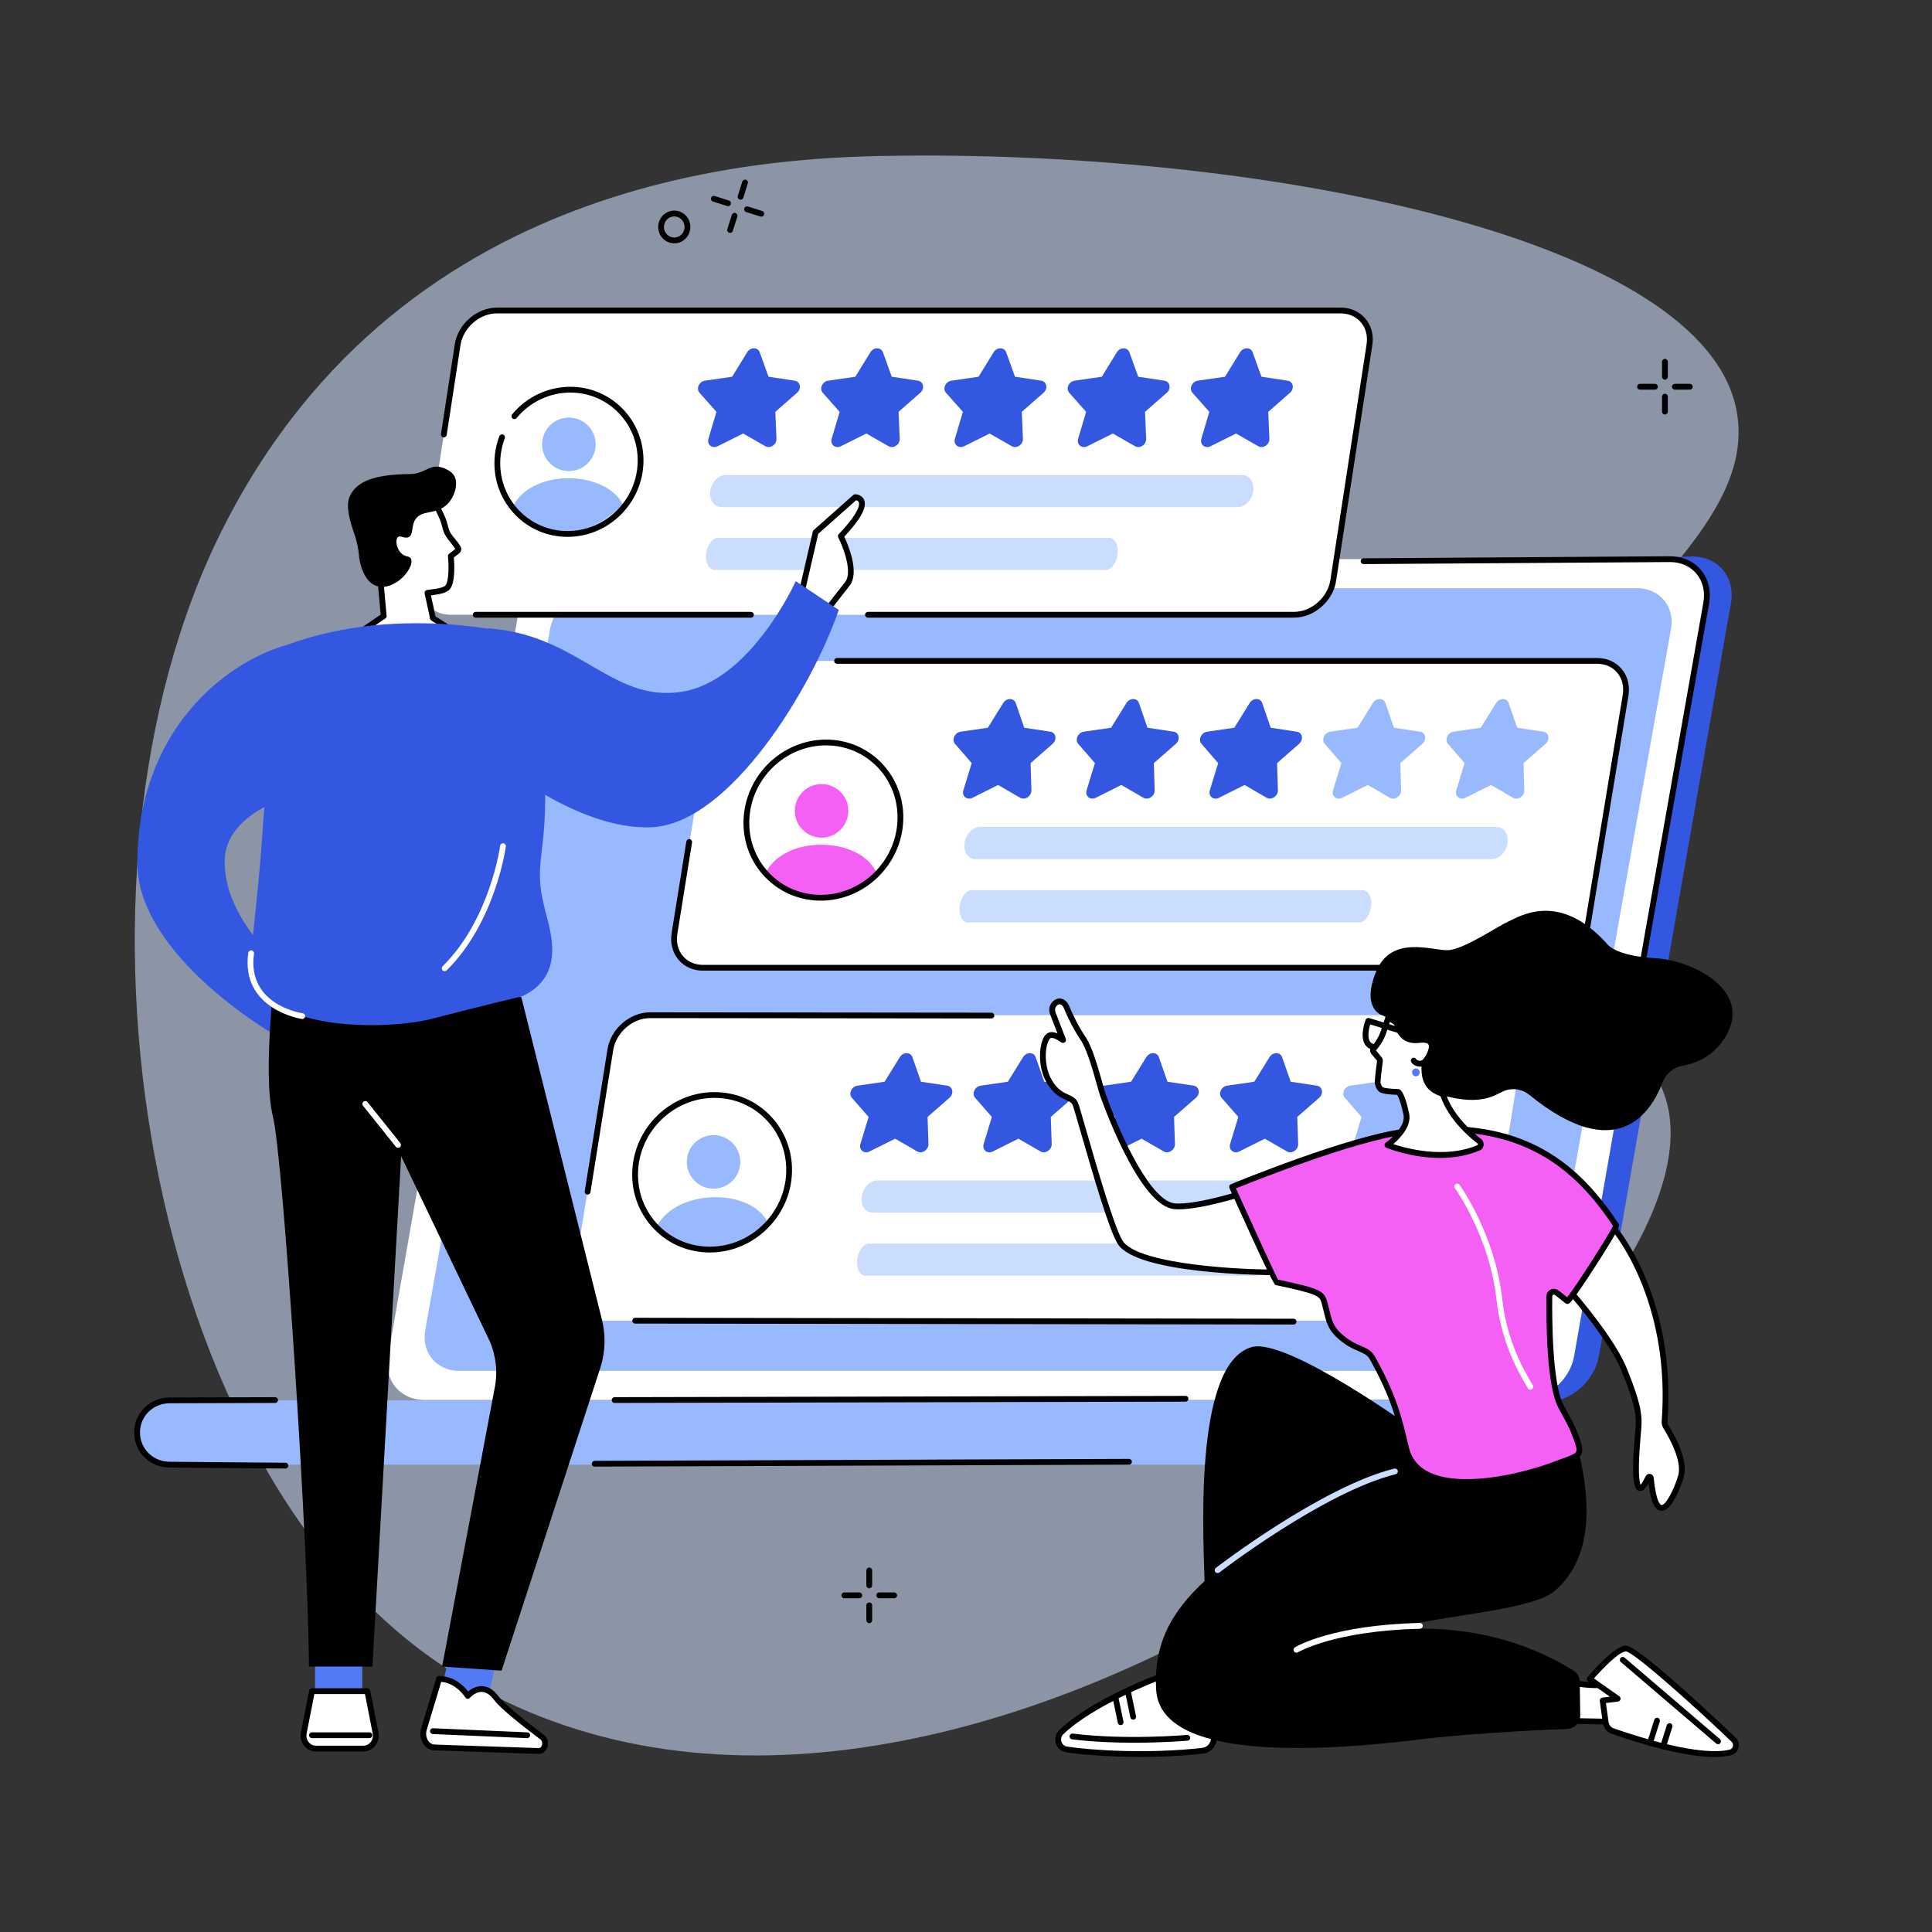
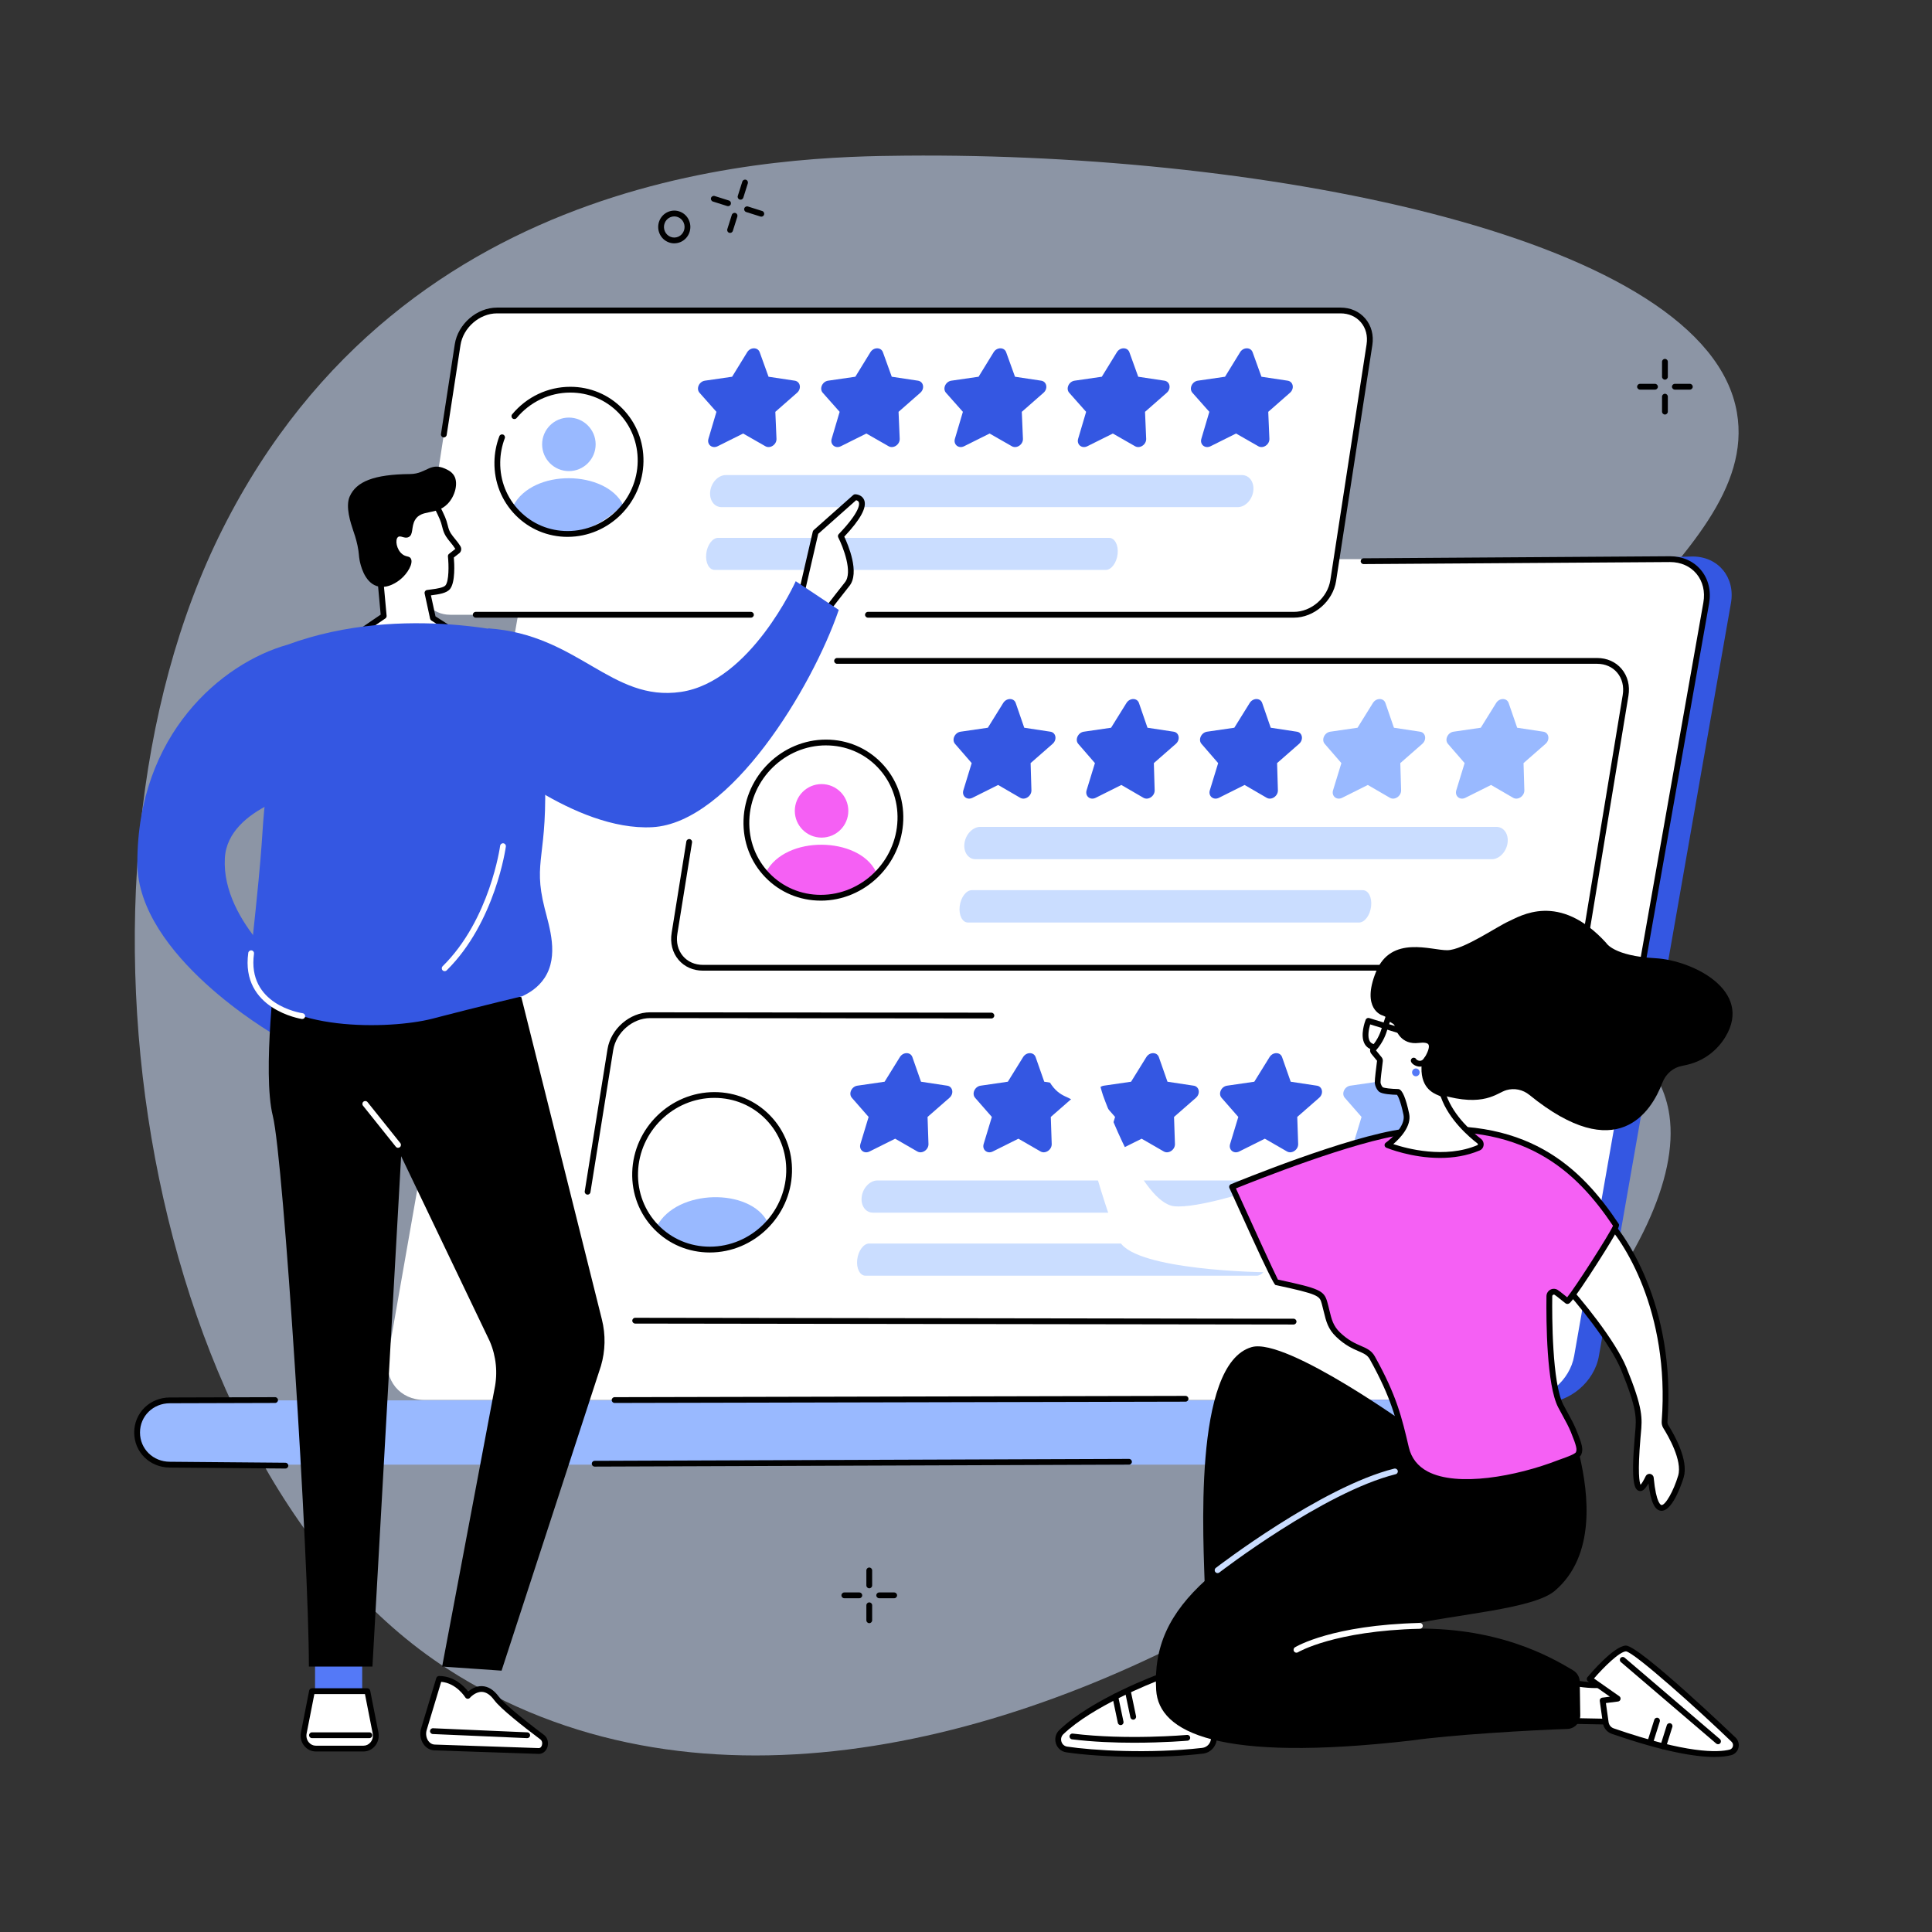
<svg xmlns="http://www.w3.org/2000/svg" id="Layer_1" viewBox="0 0 1080 1080">
  <rect x="0" y="0" width="1080" height="1080" fill="#333333" stroke="none" />
  <defs>
    <style>.cls-1{fill:#caddff;}.cls-1,.cls-2,.cls-3,.cls-4,.cls-5,.cls-6,.cls-7,.cls-8{stroke-width:0px;}.cls-2{fill:#000;}.cls-3{fill:#f560f4;}.cls-4{fill:#d3e3ff;opacity:.56;}.cls-5{fill:#99b9ff;}.cls-6{fill:#fff;}.cls-7{fill:#3457e2;}.cls-8{fill:#5479f7;}</style>
  </defs>
  <g id="Rating_site">
    <path class="cls-4" d="M506.18,87.01c-66.16.59-278.81,4.1-381.74,208.68-99.34,197.44-43.16,528.11,125.47,637.1,270.63,174.91,703.33-168.68,683.31-309.24-7.49-52.63-76.29-61.62-87.86-133.49-18.28-113.63,140.2-175,125.57-259.52-16.88-97.54-261.4-145.36-464.75-143.53Z" />
    <path class="cls-7" d="M703.1,764.47c-14.17-11.58-29.05-22.37-44.29-32.67-30.93-20.9-63.52-39.58-96.46-57.68-17.33-9.52-35.32-18.14-53.08-27-17.87-8.91-35.78-17.75-53.7-26.58-16.38-8.07-32.75-16.14-49.1-24.25-37.15-125.6-77.5-268-69.49-268l609.18-17.2c14.34,0,23.96,11.67,21.45,26.01l-73.82,420.93c-2.52,14.34-16.23,26.01-30.57,26.01h-135.57c-7.99-6.73-16.47-12.95-24.56-19.56Z" />
    <path class="cls-6" d="M319.6,312.57h613.94c13.55,0,22.61,10.99,20.23,24.54l-73.82,420.93c-2.38,13.55-15.29,24.54-28.84,24.54H237.17c-13.55,0-22.61-10.99-20.23-24.54l73.82-420.93c2.38-13.55,15.29-24.54,28.84-24.54Z" />
-     <path class="cls-5" d="M334.74,328.8h580.23c12.81,0,21.37,10.23,19.12,22.84l-69.77,391.86c-2.25,12.62-14.45,22.84-27.26,22.84H256.83c-12.81,0-21.37-10.23-19.12-22.84l69.77-391.86c2.25-12.61,14.45-22.84,27.26-22.84Z" />
    <path class="cls-5" d="M94.97,782.81h758.24c10.1,0,18.32,7.86,18.32,17.97s-8.22,17.97-18.32,17.97H94.97c-10.12,0-18.32-7.85-18.32-17.97s8.2-17.97,18.32-17.97Z" />
    <path class="cls-2" d="M267.73,461.49c-.09,0-.19,0-.28-.02-.88-.15-1.47-.99-1.31-1.87l18.33-104.59c.15-.88.99-1.47,1.87-1.31.88.15,1.47.99,1.31,1.87l-18.33,104.59c-.14.79-.82,1.34-1.59,1.34Z" />
    <path class="cls-2" d="M908.77,593.58c-.09,0-.19,0-.28-.02-.88-.16-1.47-1-1.31-1.87l45.01-254.86c1.08-6.14-.31-11.88-3.9-16.16-3.51-4.18-8.74-6.48-14.74-6.48l-171.29,1.14h-.01c-.89,0-1.61-.72-1.62-1.61,0-.89.71-1.62,1.61-1.63l171.31-1.14c6.98,0,13.1,2.71,17.23,7.63,4.22,5.02,5.85,11.7,4.61,18.8l-45.01,254.86c-.14.78-.82,1.34-1.59,1.34Z" />
    <path class="cls-2" d="M343.57,784.26c-.89,0-1.62-.72-1.62-1.61,0-.89.72-1.62,1.61-1.62l319.17-.72h0c.89,0,1.62.72,1.62,1.61,0,.89-.72,1.62-1.61,1.62l-319.17.72h0Z" />
    <path class="cls-2" d="M159.54,820.92h-.01l-64.58-.55c-11.17,0-19.93-8.6-19.93-19.58s8.76-19.59,19.94-19.59l58.82-.17h0c.89,0,1.61.72,1.62,1.61,0,.89-.72,1.62-1.61,1.62l-58.82.17c-9.37,0-16.71,7.18-16.71,16.35s7.34,16.35,16.71,16.35l64.59.55c.89,0,1.61.74,1.6,1.63,0,.89-.73,1.6-1.62,1.6Z" />
    <path class="cls-2" d="M332.43,819.84c-.89,0-1.61-.72-1.62-1.61,0-.89.72-1.62,1.61-1.62l298.69-1.08h0c.89,0,1.61.72,1.62,1.61,0,.89-.72,1.62-1.61,1.62l-298.69,1.08h0Z" />
    <path class="cls-6" d="M892.82,369.46c10.53,0,17.64,8.65,15.88,19.31l-21.92,132.9c-1.76,10.67-11.72,19.31-22.26,19.31h-471.58c-10.53,0-17.64-8.65-15.88-19.31l21.92-132.9c1.76-10.67,11.72-19.31,22.26-19.31h471.58Z" />
    <path class="cls-1" d="M833.91,480.31h-288.54c-4.15,0-6.93-4.05-6.21-9.04.72-4.99,4.67-9.04,8.82-9.04h288.54c4.15,0,6.93,4.05,6.21,9.04-.72,4.99-4.67,9.04-8.82,9.04Z" />
    <path class="cls-1" d="M759.71,515.7h-218.6c-3.14,0-5.22-4.05-4.64-9.04.58-4.99,3.6-9.04,6.75-9.04h218.6c3.14,0,5.22,4.05,4.64,9.04-.58,4.99-3.6,9.04-6.75,9.04Z" />
    <path class="cls-7" d="M587.17,409.02l-14.61-2.21-4.76-13.81c-1.02-2.97-5.17-2.97-7.01,0l-8.58,13.81-15.23,2.21c-3.27.48-5.11,4.5-3.11,6.81l9.31,10.75-4.65,15.18c-1,3.26,2.01,5.75,5.09,4.21l14.34-7.17,12.35,7.17c2.66,1.54,6.35-.95,6.26-4.21l-.45-15.18,12.28-10.75c2.64-2.31,1.92-6.34-1.23-6.81Z" />
    <path class="cls-7" d="M656.06,409.02l-14.61-2.21-4.76-13.81c-1.02-2.97-5.17-2.97-7.01,0l-8.58,13.81-15.23,2.21c-3.27.48-5.11,4.5-3.11,6.81l9.31,10.75-4.65,15.18c-1,3.26,2.01,5.75,5.09,4.21l14.34-7.17,12.35,7.17c2.66,1.54,6.35-.95,6.26-4.21l-.45-15.18,12.28-10.75c2.64-2.31,1.92-6.34-1.23-6.81Z" />
    <path class="cls-7" d="M724.95,409.02l-14.61-2.21-4.76-13.81c-1.02-2.97-5.17-2.97-7.01,0l-8.58,13.81-15.23,2.21c-3.27.48-5.11,4.5-3.11,6.81l9.31,10.75-4.65,15.18c-1,3.26,2.01,5.75,5.09,4.21l14.34-7.17,12.35,7.17c2.66,1.54,6.35-.95,6.26-4.21l-.45-15.18,12.28-10.75c2.64-2.31,1.92-6.34-1.23-6.81Z" />
    <path class="cls-5" d="M793.83,409.02l-14.61-2.21-4.76-13.81c-1.02-2.97-5.17-2.97-7.01,0l-8.58,13.81-15.23,2.21c-3.27.48-5.11,4.5-3.11,6.81l9.31,10.75-4.65,15.18c-1,3.26,2.01,5.75,5.09,4.21l14.34-7.17,12.35,7.17c2.66,1.54,6.35-.95,6.26-4.21l-.45-15.18,12.28-10.75c2.64-2.31,1.92-6.34-1.23-6.81Z" />
    <path class="cls-5" d="M862.72,409.02l-14.61-2.21-4.76-13.81c-1.02-2.97-5.17-2.97-7.01,0l-8.58,13.81-15.23,2.21c-3.27.48-5.11,4.5-3.11,6.81l9.31,10.75-4.65,15.18c-1,3.26,2.01,5.75,5.09,4.21l14.34-7.17,12.35,7.17c2.66,1.54,6.35-.95,6.26-4.21l-.45-15.18,12.28-10.75c2.64-2.31,1.92-6.34-1.23-6.81Z" />
    <path class="cls-6" d="M503.32,458.45c-.8,23.97-20.72,43.4-44.49,43.4s-42.38-19.43-41.58-43.4c.8-23.97,20.72-43.4,44.49-43.4s42.38,19.43,41.58,43.4Z" />
    <path class="cls-3" d="M428.12,487.64c18.59,20.07,39.03,20.37,61.46-.54-9.7-19.41-50.41-20.49-61.46.54Z" />
    <circle class="cls-3" cx="459.26" cy="453.27" r="14.96" />
    <path class="cls-2" d="M458.83,503.46c-11.86,0-22.88-4.64-31.03-13.06-8.25-8.53-12.57-19.9-12.16-32,.83-24.79,21.51-44.96,46.1-44.96,11.86,0,22.89,4.64,31.03,13.07,8.25,8.53,12.57,19.89,12.16,32-.83,24.79-21.51,44.96-46.1,44.96ZM461.74,416.67c-22.87,0-42.1,18.77-42.87,41.83-.38,11.22,3.62,21.75,11.25,29.65,7.53,7.79,17.73,12.08,28.71,12.08,22.87,0,42.1-18.77,42.87-41.83.38-11.22-3.62-21.75-11.25-29.64-7.53-7.79-17.73-12.08-28.71-12.08ZM503.32,458.45h.01-.01Z" />
    <path class="cls-2" d="M864.53,542.6h-471.58c-5.48,0-10.33-2.15-13.64-6.05-3.42-4.04-4.79-9.41-3.84-15.14l8.2-51.01c.14-.88.97-1.48,1.85-1.34.88.14,1.48.97,1.34,1.85l-8.2,51.02c-.79,4.78.32,9.23,3.12,12.53,2.69,3.16,6.65,4.91,11.17,4.91h471.58c9.76,0,19.03-8.06,20.66-17.96l21.92-132.9c.79-4.78-.32-9.23-3.12-12.53-2.69-3.16-6.65-4.91-11.17-4.91h-424.89c-.89,0-1.62-.72-1.62-1.62s.72-1.62,1.62-1.62h424.89c5.48,0,10.33,2.15,13.64,6.05,3.42,4.04,4.79,9.41,3.84,15.14l-21.92,132.9c-1.88,11.4-12.58,20.67-23.85,20.67Z" />
    <path class="cls-6" d="M834.96,567.5c10.53,0,17.68,8.61,15.96,19.23l-21.37,132.34c-1.71,10.62-11.64,19.23-22.17,19.23h-471.58c-10.53,0-17.68-8.61-15.96-19.23l21.37-132.34c1.71-10.62,11.64-19.23,22.17-19.23h471.58Z" />
    <path class="cls-1" d="M776.51,677.88h-288.54c-4.15,0-6.95-4.03-6.25-9,.7-4.97,4.63-9,8.78-9h288.54c4.15,0,6.95,4.03,6.25,9-.7,4.97-4.63,9-8.78,9Z" />
    <path class="cls-1" d="M702.46,713.13h-218.6c-3.14,0-5.24-4.03-4.67-9,.56-4.97,3.57-9,6.71-9h218.6c3.14,0,5.24,4.03,4.67,9-.56,4.97-3.57,9-6.71,9Z" />
    <path class="cls-7" d="M529.47,606.9l-14.62-2.21-4.82-13.75c-1.04-2.96-5.18-2.96-7.01,0l-8.52,13.75-15.22,2.21c-3.27.47-5.09,4.48-3.08,6.78l9.36,10.7-4.58,15.11c-.99,3.25,2.03,5.73,5.11,4.19l14.31-7.14,12.38,7.14c2.66,1.53,6.35-.94,6.24-4.19l-.51-15.11,12.24-10.7c2.63-2.3,1.89-6.31-1.25-6.78Z" />
    <path class="cls-7" d="M598.36,606.9l-14.62-2.21-4.82-13.75c-1.04-2.96-5.18-2.96-7.01,0l-8.52,13.75-15.22,2.21c-3.27.47-5.09,4.48-3.08,6.78l9.36,10.7-4.58,15.11c-.99,3.25,2.03,5.73,5.11,4.19l14.31-7.14,12.38,7.14c2.66,1.53,6.35-.94,6.24-4.19l-.51-15.11,12.24-10.7c2.63-2.3,1.89-6.31-1.25-6.78Z" />
    <path class="cls-7" d="M667.25,606.9l-14.62-2.21-4.82-13.75c-1.04-2.96-5.18-2.96-7.01,0l-8.52,13.75-15.22,2.21c-3.27.47-5.09,4.48-3.08,6.78l9.36,10.7-4.58,15.11c-.99,3.25,2.03,5.73,5.11,4.19l14.31-7.14,12.38,7.14c2.66,1.53,6.35-.94,6.24-4.19l-.51-15.11,12.24-10.7c2.63-2.3,1.89-6.31-1.25-6.78Z" />
    <path class="cls-7" d="M736.13,606.9l-14.62-2.21-4.82-13.75c-1.04-2.96-5.18-2.96-7.01,0l-8.52,13.75-15.22,2.21c-3.27.47-5.09,4.48-3.08,6.78l9.36,10.7-4.58,15.11c-.99,3.25,2.03,5.73,5.11,4.19l14.31-7.14,12.38,7.14c2.66,1.53,6.35-.94,6.24-4.19l-.51-15.11,12.24-10.7c2.63-2.3,1.89-6.31-1.25-6.78Z" />
    <path class="cls-5" d="M805.02,606.9l-14.62-2.21-4.82-13.75c-1.04-2.96-5.18-2.96-7.01,0l-8.52,13.75-15.22,2.21c-3.27.47-5.09,4.48-3.08,6.78l9.36,10.7-4.58,15.11c-.99,3.25,2.03,5.73,5.11,4.19l14.31-7.14,12.38,7.14c2.66,1.53,6.35-.94,6.24-4.19l-.51-15.11,12.24-10.7c2.63-2.3,1.89-6.31-1.25-6.78Z" />
    <path class="cls-6" d="M441.11,655.32c-.7,23.87-20.54,43.21-44.31,43.21s-42.46-19.35-41.76-43.21c.7-23.87,20.54-43.21,44.31-43.21s42.46,19.35,41.76,43.21Z" />
    <path class="cls-5" d="M367.2,685.5c18.59,20.07,39.57,18.76,62-2.16-9.7-19.41-50.95-18.87-62,2.16Z" />
-     <circle class="cls-5" cx="398.88" cy="649.51" r="14.96" />
    <path class="cls-2" d="M396.8,700.15c-11.9,0-22.96-4.64-31.15-13.08-8.24-8.49-12.58-19.78-12.23-31.8.73-24.69,21.33-44.78,45.92-44.78,11.9,0,22.96,4.64,31.15,13.08,8.24,8.49,12.58,19.78,12.23,31.8-.73,24.69-21.33,44.78-45.92,44.78ZM399.35,613.72c-22.86,0-42.01,18.68-42.69,41.64-.33,11.14,3.69,21.6,11.32,29.45,7.57,7.8,17.81,12.09,28.83,12.09,22.86,0,42.01-18.68,42.69-41.64.33-11.14-3.69-21.6-11.32-29.45-7.57-7.8-17.81-12.09-28.83-12.09Z" />
    <path class="cls-2" d="M328.47,667.8c-.09,0-.17,0-.26-.02-.88-.14-1.48-.97-1.34-1.85l12.73-79.45c1.83-11.36,12.5-20.59,23.77-20.59l190.82.2c.89,0,1.62.73,1.62,1.62,0,.89-.72,1.62-1.62,1.62h0l-190.82-.2c-9.75,0-18.98,8.02-20.58,17.87l-12.73,79.45c-.13.8-.81,1.36-1.6,1.36Z" />
    <path class="cls-2" d="M723.12,740.41h0l-368.05-.52c-.89,0-1.62-.73-1.62-1.62,0-.89.73-1.62,1.62-1.62h0l368.05.52c.89,0,1.62.73,1.62,1.62,0,.89-.73,1.62-1.62,1.62Z" />
    <path class="cls-6" d="M749.41,173.57c10.53,0,17.75,8.57,16.13,19.15l-20.25,131.79c-1.63,10.58-11.48,19.15-22.01,19.15H251.69c-10.53,0-17.75-8.57-16.13-19.15l20.25-131.79c1.63-10.58,11.48-19.15,22.01-19.15h471.58Z" />
    <path class="cls-1" d="M691.89,283.49h-288.54c-4.15,0-6.98-4.01-6.32-8.96.66-4.95,4.55-8.96,8.7-8.96h288.54c4.15,0,6.98,4.01,6.32,8.96-.66,4.95-4.55,8.96-8.7,8.96Z" />
    <path class="cls-1" d="M618.13,318.59h-218.6c-3.14,0-5.27-4.01-4.75-8.96.52-4.95,3.49-8.96,6.63-8.96h218.6c3.14,0,5.27,4.01,4.75,8.96-.52,4.95-3.49,8.96-6.63,8.96Z" />
    <path class="cls-6" d="M278.01,258.28c.36-22.27,18.58-40.37,40.69-40.43,22.11-.06,39.74,17.94,39.38,40.21-.36,22.27-18.58,40.37-40.69,40.43-22.11.06-39.74-17.94-39.38-40.21Z" />
    <path class="cls-6" d="M317.76,290.27c-3.49,0-6.27-2.83-6.22-6.35l.53-32.45,12.64-.04-.53,32.45c-.06,3.51-2.93,6.37-6.42,6.38Z" />
    <path class="cls-5" d="M286.87,282.76c18.59,20.07,39.03,20.37,61.46-.54-9.7-19.41-50.41-20.49-61.46.54Z" />
    <path class="cls-2" d="M317.27,300.11c-11.03,0-21.34-4.3-29.05-12.11-7.81-7.92-12.01-18.48-11.83-29.75.08-4.94,1-9.78,2.75-14.39.32-.84,1.25-1.25,2.09-.94.83.32,1.26,1.25.94,2.08-1.61,4.25-2.47,8.73-2.54,13.29-.17,10.39,3.7,20.13,10.9,27.42,7.09,7.19,16.59,11.14,26.75,11.14h.11c21.2-.06,38.73-17.48,39.08-38.84.17-10.39-3.7-20.13-10.9-27.42-7.09-7.19-16.59-11.14-26.75-11.14h-.11c-11.53.03-22.44,5.22-29.93,14.23-.57.69-1.59.78-2.28.21-.69-.57-.78-1.59-.21-2.28,8.1-9.75,19.91-15.36,32.41-15.39h.12c11.03,0,21.34,4.3,29.05,12.11,7.81,7.92,12.01,18.48,11.83,29.75-.38,23.11-19.35,41.96-42.3,42.02h-.12Z" />
    <circle class="cls-5" cx="318.01" cy="248.39" r="14.96" />
    <path class="cls-7" d="M444.26,212.8l-14.64-2.2-4.94-13.69c-1.06-2.94-5.21-2.94-7.01,0l-8.41,13.69-15.2,2.2c-3.27.47-5.05,4.46-3.02,6.76l9.45,10.66-4.46,15.05c-.96,3.24,2.08,5.7,5.14,4.18l14.25-7.11,12.44,7.11c2.68,1.53,6.34-.94,6.2-4.18l-.64-15.05,12.15-10.66c2.61-2.29,1.84-6.28-1.31-6.76Z" />
    <path class="cls-7" d="M513.14,212.8l-14.64-2.2-4.94-13.69c-1.06-2.94-5.21-2.94-7.01,0l-8.41,13.69-15.2,2.2c-3.27.47-5.05,4.46-3.02,6.76l9.45,10.66-4.46,15.05c-.96,3.24,2.08,5.7,5.14,4.18l14.25-7.11,12.44,7.11c2.68,1.53,6.34-.94,6.2-4.18l-.64-15.05,12.15-10.66c2.61-2.29,1.84-6.28-1.31-6.76Z" />
    <path class="cls-7" d="M582.03,212.8l-14.64-2.2-4.94-13.69c-1.06-2.94-5.21-2.94-7.01,0l-8.41,13.69-15.2,2.2c-3.27.47-5.05,4.46-3.02,6.76l9.45,10.66-4.46,15.05c-.96,3.24,2.08,5.7,5.14,4.18l14.25-7.11,12.44,7.11c2.68,1.53,6.34-.94,6.2-4.18l-.64-15.05,12.15-10.66c2.61-2.29,1.84-6.28-1.31-6.76Z" />
    <path class="cls-7" d="M650.92,212.8l-14.64-2.2-4.94-13.69c-1.06-2.94-5.21-2.94-7.01,0l-8.41,13.69-15.2,2.2c-3.27.47-5.05,4.46-3.02,6.76l9.45,10.66-4.46,15.05c-.96,3.24,2.08,5.7,5.14,4.18l14.25-7.11,12.44,7.11c2.68,1.53,6.34-.94,6.2-4.18l-.64-15.05,12.15-10.66c2.61-2.29,1.84-6.28-1.31-6.76Z" />
    <path class="cls-7" d="M719.8,212.8l-14.64-2.2-4.94-13.69c-1.06-2.94-5.21-2.94-7.01,0l-8.41,13.69-15.2,2.2c-3.27.47-5.05,4.46-3.02,6.76l9.45,10.66-4.46,15.05c-.96,3.24,2.08,5.7,5.14,4.18l14.25-7.11,12.44,7.11c2.68,1.53,6.34-.94,6.2-4.18l-.64-15.05,12.15-10.66c2.61-2.29,1.84-6.28-1.31-6.76Z" />
    <path class="cls-2" d="M723.27,345.28h-238.08c-.89,0-1.62-.72-1.62-1.62s.72-1.62,1.62-1.62h238.08c9.75,0,18.91-7.98,20.41-17.78l20.25-131.79c.72-4.7-.42-9.09-3.23-12.35-2.73-3.18-6.75-4.94-11.3-4.94h-471.58c-9.75,0-18.91,7.98-20.41,17.78l-7.71,50.19c-.14.88-.97,1.48-1.84,1.35-.88-.14-1.49-.96-1.35-1.84l7.71-50.19c1.74-11.32,12.33-20.52,23.61-20.52h471.58c5.52,0,10.4,2.15,13.76,6.07,3.43,3.99,4.84,9.3,3.97,14.95l-20.25,131.79c-1.74,11.32-12.33,20.52-23.61,20.52Z" />
    <path class="cls-2" d="M419.77,345.28h-153.84c-.89,0-1.62-.72-1.62-1.62s.72-1.62,1.62-1.62h153.84c.89,0,1.62.72,1.62,1.62s-.72,1.62-1.62,1.62Z" />
    <path class="cls-7" d="M160.64,360.42c-36.67,10.31-83.87,50.01-83.87,122.02,0,51.88,76.42,95.83,76.42,95.83l12.6-30.94s-42.12-31.19-40.1-67.61c1.62-29.2,48.7-38.27,48.7-38.27l-13.75-81.03Z" />
    <rect class="cls-8" x="176.11" y="921.32" width="26.35" height="30.94" transform="translate(378.58 1873.58) rotate(180)" />
-     <rect class="cls-8" x="249.45" y="919.03" width="26.35" height="30.94" transform="translate(303.54 1904.33) rotate(-166.72)" />
    <path class="cls-2" d="M154.34,537.46s-7.87,62.22-1.83,86.38c6.04,24.16,20.16,247.4,20.16,307.79h35.52l16.04-285.32,49.57,103.52c3.6,8.4,4.51,17.71,2.62,26.64l-29.27,155.15,33.23,2.29,55.55-170.36c2.48-8.45,2.67-17.4.53-25.95l-45.05-180.22-137.08-19.95Z" />
    <path class="cls-6" d="M222.52,641.63c-.47,0-.94-.21-1.26-.61l-18.33-22.92c-.56-.7-.45-1.72.25-2.27.7-.56,1.72-.44,2.27.25l18.33,22.92c.56.7.45,1.72-.25,2.27-.3.24-.66.35-1.01.35Z" />
    <path class="cls-6" d="M174.39,945.38h30.94l4.59,23.35c.88,4.5-2.37,8.73-6.72,8.73h-26.66c-4.35,0-7.61-4.23-6.72-8.73l4.59-23.35Z" />
    <path class="cls-2" d="M203.2,979.08h-26.66c-2.47,0-4.82-1.12-6.43-3.08-1.73-2.1-2.41-4.86-1.88-7.58l4.59-23.35c.15-.76.81-1.31,1.59-1.31h30.94c.77,0,1.44.55,1.59,1.31l4.59,23.35c.53,2.71-.15,5.48-1.88,7.58-1.61,1.96-3.96,3.08-6.43,3.08ZM175.73,947l-4.33,22.05c-.35,1.76.09,3.55,1.21,4.9,1.01,1.23,2.41,1.9,3.93,1.9h26.66c1.53,0,2.92-.68,3.93-1.9,1.11-1.35,1.55-3.14,1.21-4.9l-4.33-22.05h-28.28Z" />
    <path class="cls-2" d="M206.48,971.63h-32.08c-.89,0-1.62-.72-1.62-1.62s.72-1.62,1.62-1.62h32.08c.89,0,1.62.72,1.62,1.62s-.72,1.62-1.62,1.62Z" />
    <path class="cls-6" d="M245.44,938.51l-8.47,28.12c-1.47,4.89,1.51,10.06,5.89,10.21l58.2,1.97c3.6.12,5.04-5.46,2-7.74-9.47-7.12-22.07-17-25.53-21.69-8.02-10.87-16.04-1.36-16.04-1.36,0,0-5.73-9.51-16.04-9.51Z" />
    <path class="cls-2" d="M301.17,980.43c-.06,0-.11,0-.17,0l-58.2-1.97c-2.33-.08-4.51-1.3-5.98-3.36-1.8-2.52-2.33-5.86-1.4-8.94l8.47-28.12c.21-.68.84-1.15,1.55-1.15,8.47,0,14.01,5.75,16.28,8.66,1.59-1.33,4.35-3.11,7.74-2.99,3.43.11,6.58,2.08,9.37,5.86,2.59,3.5,11.54,11.09,25.2,21.36,2.4,1.8,2.69,4.83,1.92,7.02-.8,2.26-2.61,3.64-4.77,3.64ZM246.63,940.17l-8.11,26.92c-.63,2.1-.27,4.44.93,6.12.9,1.25,2.13,1.96,3.47,2.01l58.2,1.97c1.15.03,1.62-1.02,1.78-1.48.37-1.05.27-2.54-.81-3.36-9.84-7.4-22.32-17.22-25.86-22.03-2.17-2.94-4.48-4.47-6.87-4.55-.06,0-.13,0-.19,0-3.58,0-6.42,3.24-6.45,3.28-.34.4-.83.6-1.36.57-.52-.04-.99-.33-1.26-.78-.05-.08-4.95-7.99-13.47-8.68Z" />
    <path class="cls-6" d="M294.71,970.02l-52.71-2.29,52.71,2.29Z" />
    <path class="cls-2" d="M294.71,971.63s-.05,0-.07,0l-52.71-2.29c-.89-.04-1.58-.79-1.55-1.69.04-.89.78-1.58,1.69-1.55l52.71,2.29c.89.04,1.58.79,1.55,1.69-.04.87-.75,1.55-1.62,1.55Z" />
    <path class="cls-6" d="M214.5,344.38l-28.65,19.48,78.88-3.78-22.73-14.56-3.06-14.1c4.03-.6,9.58-1,11.35-3.2,3.12-3.89,1.71-17.33,1.71-17.33l3.42-2.69c.36-.18.63-.51.74-.9.11-.39.05-.81-.17-1.16-2.9-4.63-5.64-6.12-6.93-10.83-1.27-4.65-.71-3.94-5.71-13.96l-30-.04-.17,22.48s-4.6-2.97-7.52,1.05c-2.12,2.92,2.57,12.69,6.38,12.69l2.45,26.84Z" />
    <path class="cls-2" d="M185.85,365.48c-.69,0-1.31-.44-1.53-1.1-.23-.69.03-1.44.62-1.85l27.86-18.94-2.26-24.71c-2.69-1.01-4.64-4.46-5.25-5.63-1.54-3.02-2.6-7.06-.94-9.34,2.1-2.89,4.98-3.1,7.23-2.52l.15-20.07c0-.89.73-1.6,1.62-1.6h0l30,.04c.61,0,1.17.35,1.44.89,4.27,8.54,4.56,9.42,5.4,12.64.12.47.26.99.43,1.62.72,2.64,1.96,4.15,3.53,6.07.97,1.19,2.08,2.54,3.21,4.33.46.73.59,1.63.36,2.45-.21.76-.72,1.42-1.4,1.82l-2.62,2.06c.29,3.33.91,13.82-2.14,17.62-1.91,2.38-6.29,2.97-10.53,3.53-.04,0-.09.01-.13.02l2.55,11.73,22.17,14.2c.59.38.87,1.1.69,1.78-.18.68-.78,1.16-1.49,1.2l-78.88,3.78s-.05,0-.08,0ZM209.68,304.36c-.91,0-1.9.34-2.7,1.44-.45.62-.29,3.05,1.21,5.97,1.32,2.6,3.01,4.15,3.87,4.15s1.53.64,1.61,1.47l2.45,26.84c.05.59-.22,1.15-.7,1.48l-23.9,16.25,68.08-3.26-18.46-11.82c-.36-.23-.62-.6-.71-1.02l-3.06-14.1c-.09-.44,0-.9.25-1.26.25-.37.65-.62,1.09-.68.6-.09,1.24-.17,1.89-.26,3.1-.41,7.34-.98,8.44-2.35,1.97-2.45,1.88-11.21,1.36-16.15-.06-.55.17-1.1.61-1.44l3.42-2.69s.07-.05.11-.08c-.98-1.55-1.94-2.72-2.87-3.85-1.67-2.04-3.25-3.96-4.15-7.27-.17-.64-.31-1.17-.44-1.65-.73-2.79-.9-3.45-4.71-11.11l-27.39-.04-.16,20.88c0,.59-.33,1.13-.85,1.41-.52.28-1.15.25-1.64-.07-.2-.12-1.33-.8-2.63-.8Z" />
    <path class="cls-2" d="M210.58,327.59c6.04,2.01,12.01-2.72,13.08-3.57,4.2-3.33,7.63-9.27,5.94-11.89-.93-1.44-2.58-.65-4.76-2.38-3.2-2.54-4.11-8.03-2.38-9.51,1.42-1.21,3.63,1.11,5.94,0,2.83-1.35,1.38-5.69,3.57-9.51,3.57-6.24,11.9-2.48,18.3-9.12,4.18-4.34,6-11.57,3.61-15.65-.7-1.19-1.76-2.25-3.29-3.09-10.07-5.55-11.58,2.05-21.39,2.13-20.18.17-30.08,4.21-33.73,12.58-2.48,5.68.55,14.72,2.01,19.1.49,1.46,1.52,4.22,2.38,8.32.94,4.49.65,5.64,1.19,8.32.38,1.88,2.38,11.89,9.51,14.27Z" />
    <path class="cls-7" d="M294.71,355.84s-68.75-19.48-134.06,4.58c-5.03,28.96-8.48,53.96-10.89,73.76-4.24,34.86-1.6,23.73-6.88,74.62-3.28,31.63-4.15,34.53-1.15,40.1,15.15,28.1,76.22,26.57,99.69,20.63,1.67-.42,8.56-2.24,19.83-5.08,12.91-3.26,23.51-5.83,30.59-7.52,3.83-1.74,9-4.81,12.6-10.31,8.08-12.33,2.68-28.3,0-38.96-6.88-27.38,2.16-27.97,0-77.92-.75-17.47-2.96-42.83-9.74-73.91Z" />
    <path class="cls-6" d="M447.99,331.87l7.94-34.31,22.12-19.63s12.58.21-8.02,21.77c0,0,9.85,19.27,3.48,26.92-1.85,2.22-12.46,16.01-12.46,16.01l-13.06-10.75Z" />
    <path class="cls-2" d="M461.05,344.24c-.37,0-.74-.13-1.03-.37l-13.06-10.75c-.47-.39-.69-1.02-.55-1.61l7.94-34.32c.08-.33.25-.62.5-.85l22.12-19.63c.3-.27.65-.42,1.1-.41,1.37.02,3.97.71,4.98,3.15,1.7,4.07-1.93,10.8-11.09,20.54,2.02,4.27,8.92,20.28,2.78,27.66-1.81,2.18-12.31,15.82-12.42,15.96-.27.35-.66.57-1.1.62-.06,0-.12.01-.18.01ZM449.79,331.26l11,9.05c2.72-3.52,9.95-12.89,11.48-14.73,4.66-5.6-1.08-20.06-3.68-25.15-.31-.61-.2-1.36.27-1.85,12.06-12.62,11.64-16.87,11.22-17.87-.28-.68-1-.96-1.51-1.08l-21.18,18.8-7.59,32.84Z" />
    <path class="cls-7" d="M468.88,340.94l-24.06-16.04s-25.21,56.15-64.17,61.88c-38.96,5.73-57.29-32.08-107.71-35.52l-1.15,69.9s49.27,43.54,92.81,41.25c43.54-2.29,89.38-77.92,104.27-121.46Z" />
    <path class="cls-6" d="M168.95,569.64c-.08,0-.16,0-.23-.02-.34-.05-34.35-5.36-29.93-36.97.12-.88.94-1.5,1.82-1.38.89.12,1.5.94,1.38,1.82-3.97,28.46,25.92,33.14,27.2,33.32.88.13,1.5.95,1.37,1.83-.12.8-.81,1.38-1.6,1.38Z" />
    <path class="cls-6" d="M248.57,542.9c-.42,0-.84-.16-1.15-.48-.63-.64-.62-1.66.02-2.29,26.45-26.07,32.09-66.92,32.14-67.33.12-.89.93-1.51,1.81-1.39.89.12,1.51.93,1.39,1.81-.06.42-5.85,42.36-33.08,69.21-.31.31-.73.47-1.14.47Z" />
    <path class="cls-6" d="M864.28,936.81s22.39,7.79,35.45,4.33c0,0,16.26,14.14,16.04,21.61l-56.87-1.1,5.37-24.84Z" />
    <path class="cls-2" d="M917.34,964.4l-60.43-1.17,6.17-28.55,1.73.6c.22.08,22.07,7.59,34.51,4.3l.83-.22.65.56c1.72,1.5,16.83,14.87,16.6,22.88l-.05,1.6ZM860.9,960.07l53.03,1.03c-1.52-5.53-10.36-14.37-14.64-18.19-11.41,2.57-28.36-2.28-33.82-4.01l-4.58,21.17Z" />
    <path class="cls-6" d="M888.66,938.57s14.03-16.77,20.24-17.06c5.24-.24,46.93,38.18,60.2,50.99,2.35,2.27,1.35,6.31-1.8,7.11-7.8,1.99-25.67,1.94-65.76-11.92-2.09-.72-3.62-2.57-3.93-4.79l-1.72-12.3,8.42-1.06-15.64-10.98Z" />
    <path class="cls-2" d="M958.42,982.16c-10.7,0-28.36-2.89-57.42-12.94-2.69-.93-4.6-3.26-5-6.09l-1.72-12.3c-.06-.43.05-.86.32-1.21.26-.34.65-.57,1.08-.62l4.26-.54-12.22-8.57c-.37-.26-.62-.66-.67-1.11-.06-.45.07-.9.36-1.25,1.48-1.77,14.68-17.32,21.41-17.64.02,0,.05,0,.07,0,7.58,0,60.79,50.93,61.32,51.44,1.53,1.47,2.13,3.67,1.59,5.74-.54,2.05-2.08,3.58-4.11,4.1-2.28.58-5.3.98-9.27.98ZM897.71,952.01l1.5,10.67c.23,1.62,1.32,2.95,2.85,3.48,41.15,14.22,58.28,13.54,64.84,11.88,1.26-.32,1.67-1.36,1.78-1.79.25-.95-.01-1.91-.71-2.58-18.17-17.55-54.4-50.07-59.05-50.54-3.68.17-12.46,8.88-17.88,15.14l14.19,9.96c.55.38.8,1.06.64,1.71-.16.65-.7,1.13-1.37,1.22l-6.79.86Z" />
    <path class="cls-2" d="M929.74,977.84c-.16,0-.32-.02-.49-.07-.85-.27-1.33-1.18-1.06-2.03l3.57-11.34c.27-.85,1.17-1.32,2.03-1.06.85.27,1.33,1.18,1.06,2.03l-3.57,11.34c-.22.69-.86,1.13-1.54,1.13Z" />
    <path class="cls-2" d="M922.73,974.79c-.16,0-.32-.02-.49-.07-.85-.27-1.32-1.18-1.06-2.03l3.57-11.34c.27-.85,1.17-1.33,2.03-1.06.85.27,1.32,1.18,1.06,2.03l-3.57,11.34c-.22.69-.86,1.13-1.54,1.13Z" />
    <path class="cls-2" d="M960.4,975.03c-.37,0-.75-.13-1.05-.39l-53.28-45.54c-.68-.58-.76-1.6-.18-2.28.58-.68,1.6-.76,2.28-.18l53.28,45.54c.68.58.76,1.6.18,2.28-.32.37-.77.57-1.23.57Z" />
    <path class="cls-6" d="M678.59,971.41c-.05-5.33-.14-13.77-.3-24.6l-15.87,2.26-13.14-12.07s-37.7,13.79-55.95,31.22c-3.4,3.25-1.68,9.02,2.94,9.73,13.92,2.13,46.17,4.13,75.96.73,3.65-.42,6.39-3.56,6.35-7.27Z" />
    <path class="cls-2" d="M637.52,982.14c-17.47,0-32.81-1.26-41.5-2.59-2.72-.41-4.93-2.31-5.76-4.95-.85-2.7-.11-5.59,1.94-7.54,18.29-17.47,54.96-31,56.51-31.57.57-.2,1.2-.08,1.65.33l12.57,11.55,15.12-2.15c.46-.06.92.07,1.28.37.35.3.56.74.57,1.21.16,10.83.25,19.28.3,24.61.04,4.56-3.31,8.38-7.79,8.89-11.71,1.34-23.74,1.85-34.89,1.85ZM648.92,938.87c-5.86,2.24-38.24,15.03-54.47,30.53-1.17,1.11-1.58,2.7-1.09,4.23.47,1.48,1.65,2.49,3.16,2.73,14.07,2.15,45.8,4.11,75.54.72,2.83-.32,4.94-2.75,4.92-5.65-.05-5.02-.13-12.81-.27-22.75l-14.06,2c-.48.07-.96-.08-1.32-.41l-12.4-11.39Z" />
    <path class="cls-2" d="M633.92,974.2c-10.63,0-22.87-.45-34.63-1.9-.89-.11-1.52-.92-1.41-1.8.11-.89.92-1.52,1.8-1.41,30.11,3.73,63.55.77,63.88.74.88-.08,1.68.57,1.76,1.46.08.89-.57,1.68-1.46,1.76-.21.02-13.03,1.15-29.95,1.15Z" />
    <path class="cls-2" d="M626.45,964.35c-.75,0-1.42-.52-1.58-1.29l-3-14.33c-.18-.87.38-1.73,1.25-1.91.87-.19,1.73.38,1.91,1.25l3,14.33c.18.87-.38,1.73-1.25,1.91-.11.02-.22.03-.33.03Z" />
    <path class="cls-2" d="M633.47,961.31c-.75,0-1.42-.52-1.58-1.29l-3-14.33c-.18-.87.38-1.73,1.25-1.91.87-.19,1.73.38,1.91,1.25l3,14.33c.18.87-.38,1.73-1.25,1.91-.11.02-.22.03-.33.03Z" />
    <path class="cls-2" d="M791.46,799.8c-.76-.65-72.24-52.32-91.74-46.77-33.35,9.49-26.85,109.78-26.16,136.31.67,25.83,121.91-51.71,125.65-58.5,3.69-6.72,5.96-19.42-7.74-31.04Z" />
    <path class="cls-2" d="M674.66,882.66c-.11.1-.22.2-.33.29-20.91,18.88-29.51,37.67-28.02,61.84,1.46,23.63,34.69,40.51,142.25,28.21,22.62-3.27,67.97-5.88,87.59-6.51,4.07-.13,7.28-3.53,7.22-7.64l-.28-18.72c-.04-2.64-1.43-5.05-3.68-6.39-11.87-7.07-42.49-25.14-92.95-23.19-1.67.06-1.4-1.7.24-2.07,27.69-6.16,70.44-9.03,82.4-19.17,23.15-19.64,18.85-54.49,13.84-75.75-14.63-62.06-105.95,2.73-106.58,2.88,0,0,0,0,0,0-.18.11-12.36,7.26-28.43,17.08l-73.26,49.13Z" />
    <path class="cls-6" d="M724.73,923.86c-.55,0-1.08-.27-1.38-.78-.46-.76-.23-1.75.53-2.22.83-.51,20.89-12.46,69.81-13.62h.04c.88,0,1.6.7,1.62,1.58.02.89-.69,1.63-1.58,1.66-47.91,1.13-68,13.02-68.2,13.14-.26.16-.55.24-.84.24Z" />
    <path class="cls-1" d="M680.64,879.37c-.48,0-.96-.22-1.28-.63-.55-.71-.42-1.72.29-2.27.58-.45,58.91-45.32,99.74-55.51.87-.21,1.74.31,1.96,1.18.22.87-.31,1.74-1.18,1.96-40.18,10.03-97.96,54.49-98.54,54.93-.29.23-.64.34-.99.34Z" />
    <path class="cls-6" d="M896.08,679.86c8.61,7.61,39.48,47.53,34.43,114.76-.08,1.03.16,2.05.71,2.92,2.74,4.36,11.12,18.76,8.43,27.82-3.11,10.47-13.74,33.25-16.84.85-.07-.77-1.1-.95-1.43-.26-1.29,2.7-3.36,6.43-4.73,5.92-3.2-1.19-2.08-18.26-1.22-28.33.86-10.07,2.2-14.05-7.73-38.42-6.12-15-26.38-39.82-34.05-47.56,0,0,21.49-38.52,22.43-37.69Z" />
    <path class="cls-2" d="M928.84,844.55c-.12,0-.24,0-.36-.02-3.55-.34-5.74-5.1-6.97-15.33-2.01,3.55-3.69,4.81-5.42,4.17-2.27-.84-4.51-3.92-2.27-29.99.06-.74.13-1.45.19-2.14.8-8.59,1.25-13.32-7.81-35.53-5.85-14.33-25.33-38.58-33.7-47.03l-.86-.86.59-1.06c21.27-38.13,22.57-38.35,23.52-38.51l.76-.13.63.52c10.63,9.39,39.87,50.88,34.97,116.09-.05.7.11,1.37.47,1.93,3.53,5.61,11.42,19.68,8.62,29.14-.23.78-5.64,18.74-12.36,18.74ZM922.04,823.89c.14,0,.28.01.43.04,1.06.19,1.85,1.04,1.95,2.12,1.39,14.57,4.07,15.24,4.37,15.27,2.2.17,6.79-7.93,9.31-16.43,2.5-8.42-5.69-22.41-8.25-26.5-.73-1.16-1.06-2.51-.95-3.9,4.63-61.65-21.61-101.43-32.73-112.34-3.23,4.64-13.68,22.91-20.51,35.14,7.65,8.02,27.36,32.05,33.54,47.21,9.36,22.94,8.86,28.25,8.04,37.05-.06.68-.13,1.38-.19,2.12-1.7,19.82-.59,25,.03,26.33.55-.59,1.53-2,2.85-4.76.4-.84,1.23-1.35,2.13-1.35ZM895.01,681.07s0,0,0,0h0Z" />
    <path class="cls-6" d="M700.95,665.15s-31.54,10.47-44.52,9.15c-18.26-1.86-38.44-58.14-39.85-62.01-1.41-3.87-6.25-24.58-10.99-31.56-4.45-6.55-7.64-13.49-9.43-17.79-1.08-2.59-3.11-3.59-4.86-3.01-1.54.51-4.23,2.95-2.68,6.82,1.79,4.48,3.47,9,4.97,12.83.47,1.21,1.17,2.31.15,1.56-2.37-1.73-5.35-3.32-7.3-2.21-3.66,2.08-5.63,16.08.28,25.9,5.92,9.82,12.41,7.52,14.39,12.28,1.97,4.76,18.33,66.63,25.05,77.34,9.66,15.39,77.21,17.05,87.36,16.75,10.14-.3-12.57-46.06-12.57-46.06Z" />
-     <path class="cls-2" d="M713.08,712.82c-6.58,0-77.66-.59-88.29-17.51-4.9-7.81-14.3-40.4-20.51-61.96-2.31-8-4.13-14.32-4.66-15.62-.57-1.37-1.61-1.89-3.73-2.85-2.9-1.32-6.88-3.12-10.54-9.21-4.34-7.21-4.72-16.43-3.17-22.37.53-2.04,1.57-4.69,3.47-5.77,1.46-.83,3.31-.77,5.5.19-.26-.67-.52-1.36-.79-2.05-1.02-2.67-2.1-5.51-3.23-8.32-.98-2.46-.53-4.38.01-5.57.89-1.9,2.53-3.02,3.66-3.39,2.71-.89,5.53.72,6.86,3.92,1.88,4.53,5.02,11.24,9.27,17.5,3.68,5.41,7.19,17.98,9.52,26.29.73,2.62,1.31,4.69,1.65,5.62l.07.19c9.89,27.24,25.88,59.49,38.43,60.77,12.48,1.26,43.53-8.97,43.84-9.07l1.33-.44.62,1.26c3.2,6.46,18.96,39.04,14.49,46.48-.71,1.19-1.89,1.87-3.32,1.91-.03,0-.2,0-.48,0ZM587.93,580.19c-.29,0-.52.05-.69.15-.51.29-1.33,1.46-1.94,3.78-1.34,5.11-1.03,13.51,2.81,19.88,3.15,5.23,6.31,6.66,9.11,7.93,2.21,1.01,4.31,1.95,5.39,4.56.6,1.46,2.27,7.23,4.78,15.96,5.79,20.09,15.49,53.72,20.15,61.14,8.57,13.64,70.15,16.46,85.94,16,.38-.01.51-.12.65-.34,2.54-4.23-6.47-26.74-14-42.13-6.25,2.01-32.06,9.99-43.85,8.78-17.65-1.79-35.95-48.58-41.14-62.88l-.07-.19c-.38-1.04-.95-3.06-1.73-5.86-2.13-7.62-5.7-20.37-9.08-25.35-4.4-6.49-7.64-13.41-9.58-18.07-.66-1.6-1.81-2.43-2.86-2.09-.46.15-1.3.73-1.74,1.69-.41.88-.39,1.89.05,3,1.13,2.83,2.22,5.69,3.25,8.37.6,1.56,1.17,3.07,1.72,4.48.1.26.21.51.32.74.36.81.9,2.04-.16,2.89-.48.39-1.3.67-2.46-.18-2.29-1.67-3.9-2.26-4.86-2.26Z" />
    <path class="cls-3" d="M876.13,727.3c-1.43-1.07-5.21-4.26-6.28-4.88-1.66-.96-3.73.24-3.75,2.18-.16,12.64,0,49.09,6.35,61.35,2.67,5.16,5.21,9.16,7.15,13.91,3.38,8.26,3.74,10.33,2.88,12.51-.88,2.21-7.94,4.24-10.83,5.36-26.42,10.28-78.77,21.22-85.68-8.29-3.92-16.76-6.71-28.6-18.86-50.44-3.2-5.74-9.73-3.97-19.06-12.89-5.41-5.17-5.47-10.11-7.63-17.81-1.52-5.43-2.78-6.38-27.08-11.58-.55-.12-24.6-53.27-24.6-53.27,0,0,64.94-26.8,96.45-30.85,67.38-8.67,97.75,21.63,118.25,52.31.81,1.21-26.17,43.22-27.3,42.38Z" />
    <path class="cls-2" d="M819.83,830.17c-8.69,0-16.8-1.32-23.18-4.68-6.5-3.42-10.62-8.7-12.26-15.68-3.85-16.45-6.63-28.33-18.7-50.02-1.29-2.31-3.24-3.16-6.19-4.44-3.37-1.46-7.57-3.28-12.57-8.06-4.6-4.39-5.62-8.64-6.92-14.01-.34-1.43-.7-2.91-1.15-4.53-1.21-4.32-1.46-5.22-25.86-10.43q-1.12-.24-13.64-27.59c-6.08-13.3-12.1-26.6-12.1-26.6-.18-.4-.19-.86-.03-1.26.16-.41.48-.73.89-.9,2.66-1.1,65.5-26.93,96.86-30.96,68.45-8.81,98.97,21.86,119.8,53.01.67,1.01,1.16,1.73-11.79,21.99-5.75,9-13.21,20.22-15.33,22.22-1.22,1.15-2.22.56-2.49.36-.54-.41-1.42-1.11-2.36-1.87-1.35-1.09-3.2-2.58-3.76-2.91-.37-.22-.7-.1-.86,0-.14.08-.46.31-.47.8-.14,11.14-.11,48.44,6.17,60.58.89,1.72,1.76,3.31,2.61,4.85,1.68,3.06,3.28,5.95,4.6,9.2,3.48,8.49,3.99,10.93,2.88,13.72-.9,2.29-4.77,3.8-9.72,5.54-.78.27-1.48.52-2.02.73-12.71,4.95-33.89,10.93-52.41,10.93ZM714.37,715.3c23.45,5.02,25.8,6.13,27.61,12.57.47,1.67.83,3.18,1.18,4.64,1.22,5.05,2.09,8.69,6,12.43,4.59,4.38,8.49,6.07,11.63,7.43,3.17,1.38,5.91,2.56,7.73,5.83,12.29,22.08,15.11,34.15,19.02,50.86,1.41,6.03,4.98,10.59,10.62,13.56,16.48,8.68,49.34,2.76,72.9-6.4.57-.22,1.31-.48,2.12-.77,1.98-.7,7.25-2.55,7.79-3.69.6-1.51.51-3.04-2.87-11.3-1.26-3.07-2.81-5.89-4.44-8.86-.86-1.56-1.74-3.17-2.65-4.92-6.44-12.46-6.71-47.59-6.53-62.11.02-1.5.81-2.84,2.1-3.58,1.28-.73,2.8-.72,4.08.02.72.42,2.12,1.53,4.17,3.19.43.35.86.69,1.23.99,4.43-5.36,23.5-35.05,25.62-39.97-20.26-30.13-50.03-59.53-116.3-51.01-28.25,3.64-84.45,26.05-94.49,30.11,8.73,19.29,21.28,46.77,23.47,50.97ZM877.1,726s0,0,0,0c0,0,0,0,0,0ZM901.86,684.77h0Z" />
-     <path class="cls-6" d="M855.46,776.82c-.55,0-1.08-.28-1.39-.78-6.86-11.4-15.05-27.35-17.54-49.64-3.98-35.54-23.06-61.93-23.25-62.19-.53-.72-.37-1.73.35-2.26.72-.53,1.73-.37,2.26.35.2.27,19.78,27.36,23.85,63.74,2.43,21.67,10.41,37.21,17.1,48.34.46.77.21,1.76-.55,2.22-.26.16-.55.23-.83.23Z" />
    <path class="cls-2" d="M772.66,567.58s-11.9-3.54-3.48-24.28c8.48-20.88,31.12-11.93,39.98-12.13,8.86-.2,27.5-13.12,34.03-16.05,6.53-2.93,28.24-16.93,54.66,11.95,0,0,3.94,7.31,27.58,8.59,20.56,1.11,54.81,18.01,39.07,43.99-4.54,7.5-11.56,12.78-19.54,15.08-1.45.42-3.02.8-4.71,1.11-4.9.91-9.08,4.42-10.98,9.42-6.18,16.29-25.2,46.77-74.31,6.82-3.7-3.01-8.47-3.98-12.91-2.68-5.47,1.59-12.29,9.71-36.59,2.58-15.61-4.57-18.18-23.04-21.25-31.7-3.61-10.16-11.52-12.7-11.52-12.7Z" />
    <path class="cls-6" d="M776.1,568.73s-1.25,3.79-1.83,5.45c-.55,1.58-1.69,6.85-6.42,12.07-.45.5-.46,1.28-.03,1.8l3.3,4.02c.23.28.33.64.28,1-.29,2.22-1.33,10.38-1.28,11.94.06,1.81,1.22,3.56,1.85,4.04,1.66,1.26,9.59,1.37,9.59,1.37,0,0,2.06.5,4.59,12.49,1.78,8.44-10.55,17.2-10.55,17.2,0,0,27.7,11.41,51.02,1.49,1.44-.61,1.52-2.73.27-3.69-4.95-3.8-15.6-13.06-19.87-25.11-.25-.72-.78-1.3-1.47-1.61-2.82-1.23-10.53-3.46-9.15-16.73.03-.34.16-.67.35-.94,1.63-2.31,9.1-13.73-3.72-12.13-8.46,1.06-11.04-5.27-11.77-8.17-.24-.95-.85-1.76-1.67-2.28l-3.48-2.2Z" />
    <path class="cls-2" d="M805.01,647.29c-15.94,0-29.23-5.37-30.03-5.7-.54-.22-.92-.73-.99-1.31-.07-.59.19-1.16.67-1.5,3.19-2.27,11.18-9.5,9.91-15.55-1.7-8.06-3.12-10.55-3.62-11.22-2.8-.06-8.21-.35-9.96-1.69-.96-.73-2.41-2.91-2.48-5.28-.05-1.61.86-8.87,1.27-12.06l-3.21-3.91c-.94-1.14-.9-2.82.08-3.91,3.88-4.28,5.2-8.59,5.83-10.66.1-.34.19-.63.27-.85.58-1.65,1.82-5.43,1.82-5.43.16-.47.52-.85.99-1.02.47-.17.99-.11,1.41.16l3.48,2.2c1.19.75,2.03,1.91,2.37,3.25.75,2.97,3.05,7.83,10,6.96,4.33-.54,7.18.28,8.48,2.44,2.16,3.6-1.1,9.2-3.23,12.23-.03.05-.06.11-.07.18-1.16,11.22,4.51,13.56,7.56,14.82.23.09.43.18.62.26,1.09.47,1.94,1.4,2.35,2.55,4.18,11.8,14.91,20.97,19.33,24.36,1.09.84,1.66,2.22,1.48,3.61-.16,1.29-.95,2.35-2.1,2.85-7.35,3.13-15.06,4.22-22.24,4.22ZM778.87,639.56c7.38,2.47,28.82,8.33,47.11.54.09-.04.14-.13.16-.28.03-.21-.04-.48-.24-.64-4.65-3.57-15.94-13.24-20.41-25.85-.11-.31-.32-.54-.59-.66-.17-.07-.36-.15-.57-.24-3.28-1.35-10.96-4.52-9.55-18.14.06-.61.28-1.21.64-1.71,2.65-3.75,3.92-7.33,3.1-8.7-.55-.92-2.48-1.24-5.3-.89-10.05,1.27-12.91-6.86-13.54-9.38-.13-.53-.49-1-.97-1.31l-1.73-1.1c-.4,1.19-.89,2.64-1.19,3.51-.06.19-.14.43-.23.72-.69,2.27-2.12,6.97-6.38,11.73l3.17,3.87c.51.62.74,1.43.64,2.23-.65,5.04-1.3,10.61-1.26,11.68.04,1.31.94,2.58,1.22,2.81.72.5,4.76.98,8.63,1.03.12,0,.24.02.36.05,2.02.49,3.97,5.11,5.79,13.73,1.47,6.97-5.16,13.8-8.87,17ZM769.86,593.09h.01-.01Z" />
    <path class="cls-2" d="M793.75,596.25c-.32,0-.62-.03-.87-.07-1.93-.3-3.84-1.62-4.16-2.9-.22-.87.3-1.75,1.17-1.97.77-.2,1.55.2,1.87.9.24.24,1.09.85,2.12.79.91-.05,1.75-.67,2.47-1.84.47-.76,1.47-.99,2.23-.53.76.47,1,1.47.53,2.23-1.72,2.79-3.86,3.38-5.36,3.38Z" />
    <path class="cls-2" d="M768.31,586.99c-.08,0-.16,0-.24-.02-2.32-.34-4.1-1.5-5.17-3.33-2.78-4.8.17-12.7.51-13.58.31-.79,1.17-1.21,1.98-.96l27.7,8.54c.85.26,1.33,1.17,1.07,2.02-.26.85-1.17,1.33-2.02,1.07l-26.2-8.08c-.78,2.6-1.64,6.97-.25,9.37.57.99,1.48,1.55,2.84,1.75.88.13,1.49.95,1.36,1.84-.12.8-.81,1.38-1.6,1.38Z" />
    <path class="cls-8" d="M789.41,598.99c.25-1.18,1.38-1.93,2.53-1.66,1.14.26,1.86,1.43,1.61,2.61-.25,1.18-1.38,1.93-2.53,1.66-1.14-.26-1.86-1.43-1.61-2.61Z" />
    <path class="cls-2" d="M485.92,887.87c-.89,0-1.62-.72-1.62-1.62v-8.37c0-.89.72-1.62,1.62-1.62s1.62.72,1.62,1.62v8.37c0,.89-.72,1.62-1.62,1.62Z" />
    <path class="cls-2" d="M485.92,907.36c-.89,0-1.62-.72-1.62-1.62v-8.37c0-.89.72-1.62,1.62-1.62s1.62.72,1.62,1.62v8.37c0,.89-.72,1.62-1.62,1.62Z" />
    <path class="cls-2" d="M480.36,893.43h-8.37c-.89,0-1.62-.72-1.62-1.62s.72-1.62,1.62-1.62h8.37c.89,0,1.62.72,1.62,1.62s-.72,1.62-1.62,1.62Z" />
    <path class="cls-2" d="M499.85,893.43h-8.37c-.89,0-1.62-.72-1.62-1.62s.72-1.62,1.62-1.62h8.37c.89,0,1.62.72,1.62,1.62s-.72,1.62-1.62,1.62Z" />
    <path class="cls-2" d="M413.98,111.62c-.16,0-.32-.02-.49-.07-.85-.27-1.32-1.18-1.06-2.03l2.52-7.98c.27-.85,1.17-1.32,2.03-1.06.85.27,1.32,1.18,1.06,2.03l-2.52,7.98c-.22.69-.86,1.13-1.54,1.13Z" />
    <path class="cls-2" d="M408.12,130.2c-.16,0-.32-.02-.49-.07-.85-.27-1.32-1.18-1.06-2.03l2.52-7.98c.27-.85,1.18-1.32,2.03-1.06.85.27,1.32,1.18,1.06,2.03l-2.52,7.98c-.22.69-.86,1.13-1.54,1.13Z" />
    <path class="cls-2" d="M407,115.25c-.16,0-.32-.02-.49-.07l-7.98-2.52c-.85-.27-1.32-1.18-1.06-2.03.27-.85,1.18-1.32,2.03-1.06l7.98,2.52c.85.27,1.32,1.18,1.06,2.03-.22.69-.86,1.13-1.54,1.13Z" />
    <path class="cls-2" d="M425.59,121.11c-.16,0-.32-.02-.49-.07l-7.98-2.52c-.85-.27-1.32-1.18-1.06-2.03.27-.85,1.18-1.32,2.03-1.06l7.98,2.52c.85.27,1.32,1.18,1.06,2.03-.22.69-.86,1.13-1.54,1.13Z" />
    <path class="cls-2" d="M930.71,212.23c-.89,0-1.62-.72-1.62-1.62v-8.37c0-.89.72-1.62,1.62-1.62s1.62.72,1.62,1.62v8.37c0,.89-.72,1.62-1.62,1.62Z" />
    <path class="cls-2" d="M930.71,231.72c-.89,0-1.62-.72-1.62-1.62v-8.37c0-.89.72-1.62,1.62-1.62s1.62.72,1.62,1.62v8.37c0,.89-.72,1.62-1.62,1.62Z" />
    <path class="cls-2" d="M925.15,217.8h-8.37c-.89,0-1.62-.72-1.62-1.62s.72-1.62,1.62-1.62h8.37c.89,0,1.62.72,1.62,1.62s-.72,1.62-1.62,1.62Z" />
    <path class="cls-2" d="M944.63,217.8h-8.37c-.89,0-1.62-.72-1.62-1.62s.72-1.62,1.62-1.62h8.37c.89,0,1.62.72,1.62,1.62s-.72,1.62-1.62,1.62Z" />
    <path class="cls-2" d="M376.92,136.03c-1.08,0-2.17-.2-3.21-.61-2.27-.88-4.05-2.61-5.02-4.87-1.99-4.61.08-10.01,4.6-12.04,2.19-.98,4.62-1.04,6.85-.18,2.27.88,4.05,2.61,5.02,4.87,1.99,4.6-.08,10-4.6,12.04-1.16.52-2.4.78-3.63.78ZM376.92,120.97c-.78,0-1.57.17-2.31.5-2.92,1.31-4.25,4.81-2.96,7.8.63,1.46,1.78,2.57,3.23,3.14,1.42.55,2.96.51,4.35-.11,2.92-1.31,4.25-4.81,2.96-7.81-.63-1.46-1.77-2.57-3.23-3.13-.66-.26-1.35-.39-2.04-.39ZM373.95,119.99h.01-.01Z" />
  </g>
</svg>